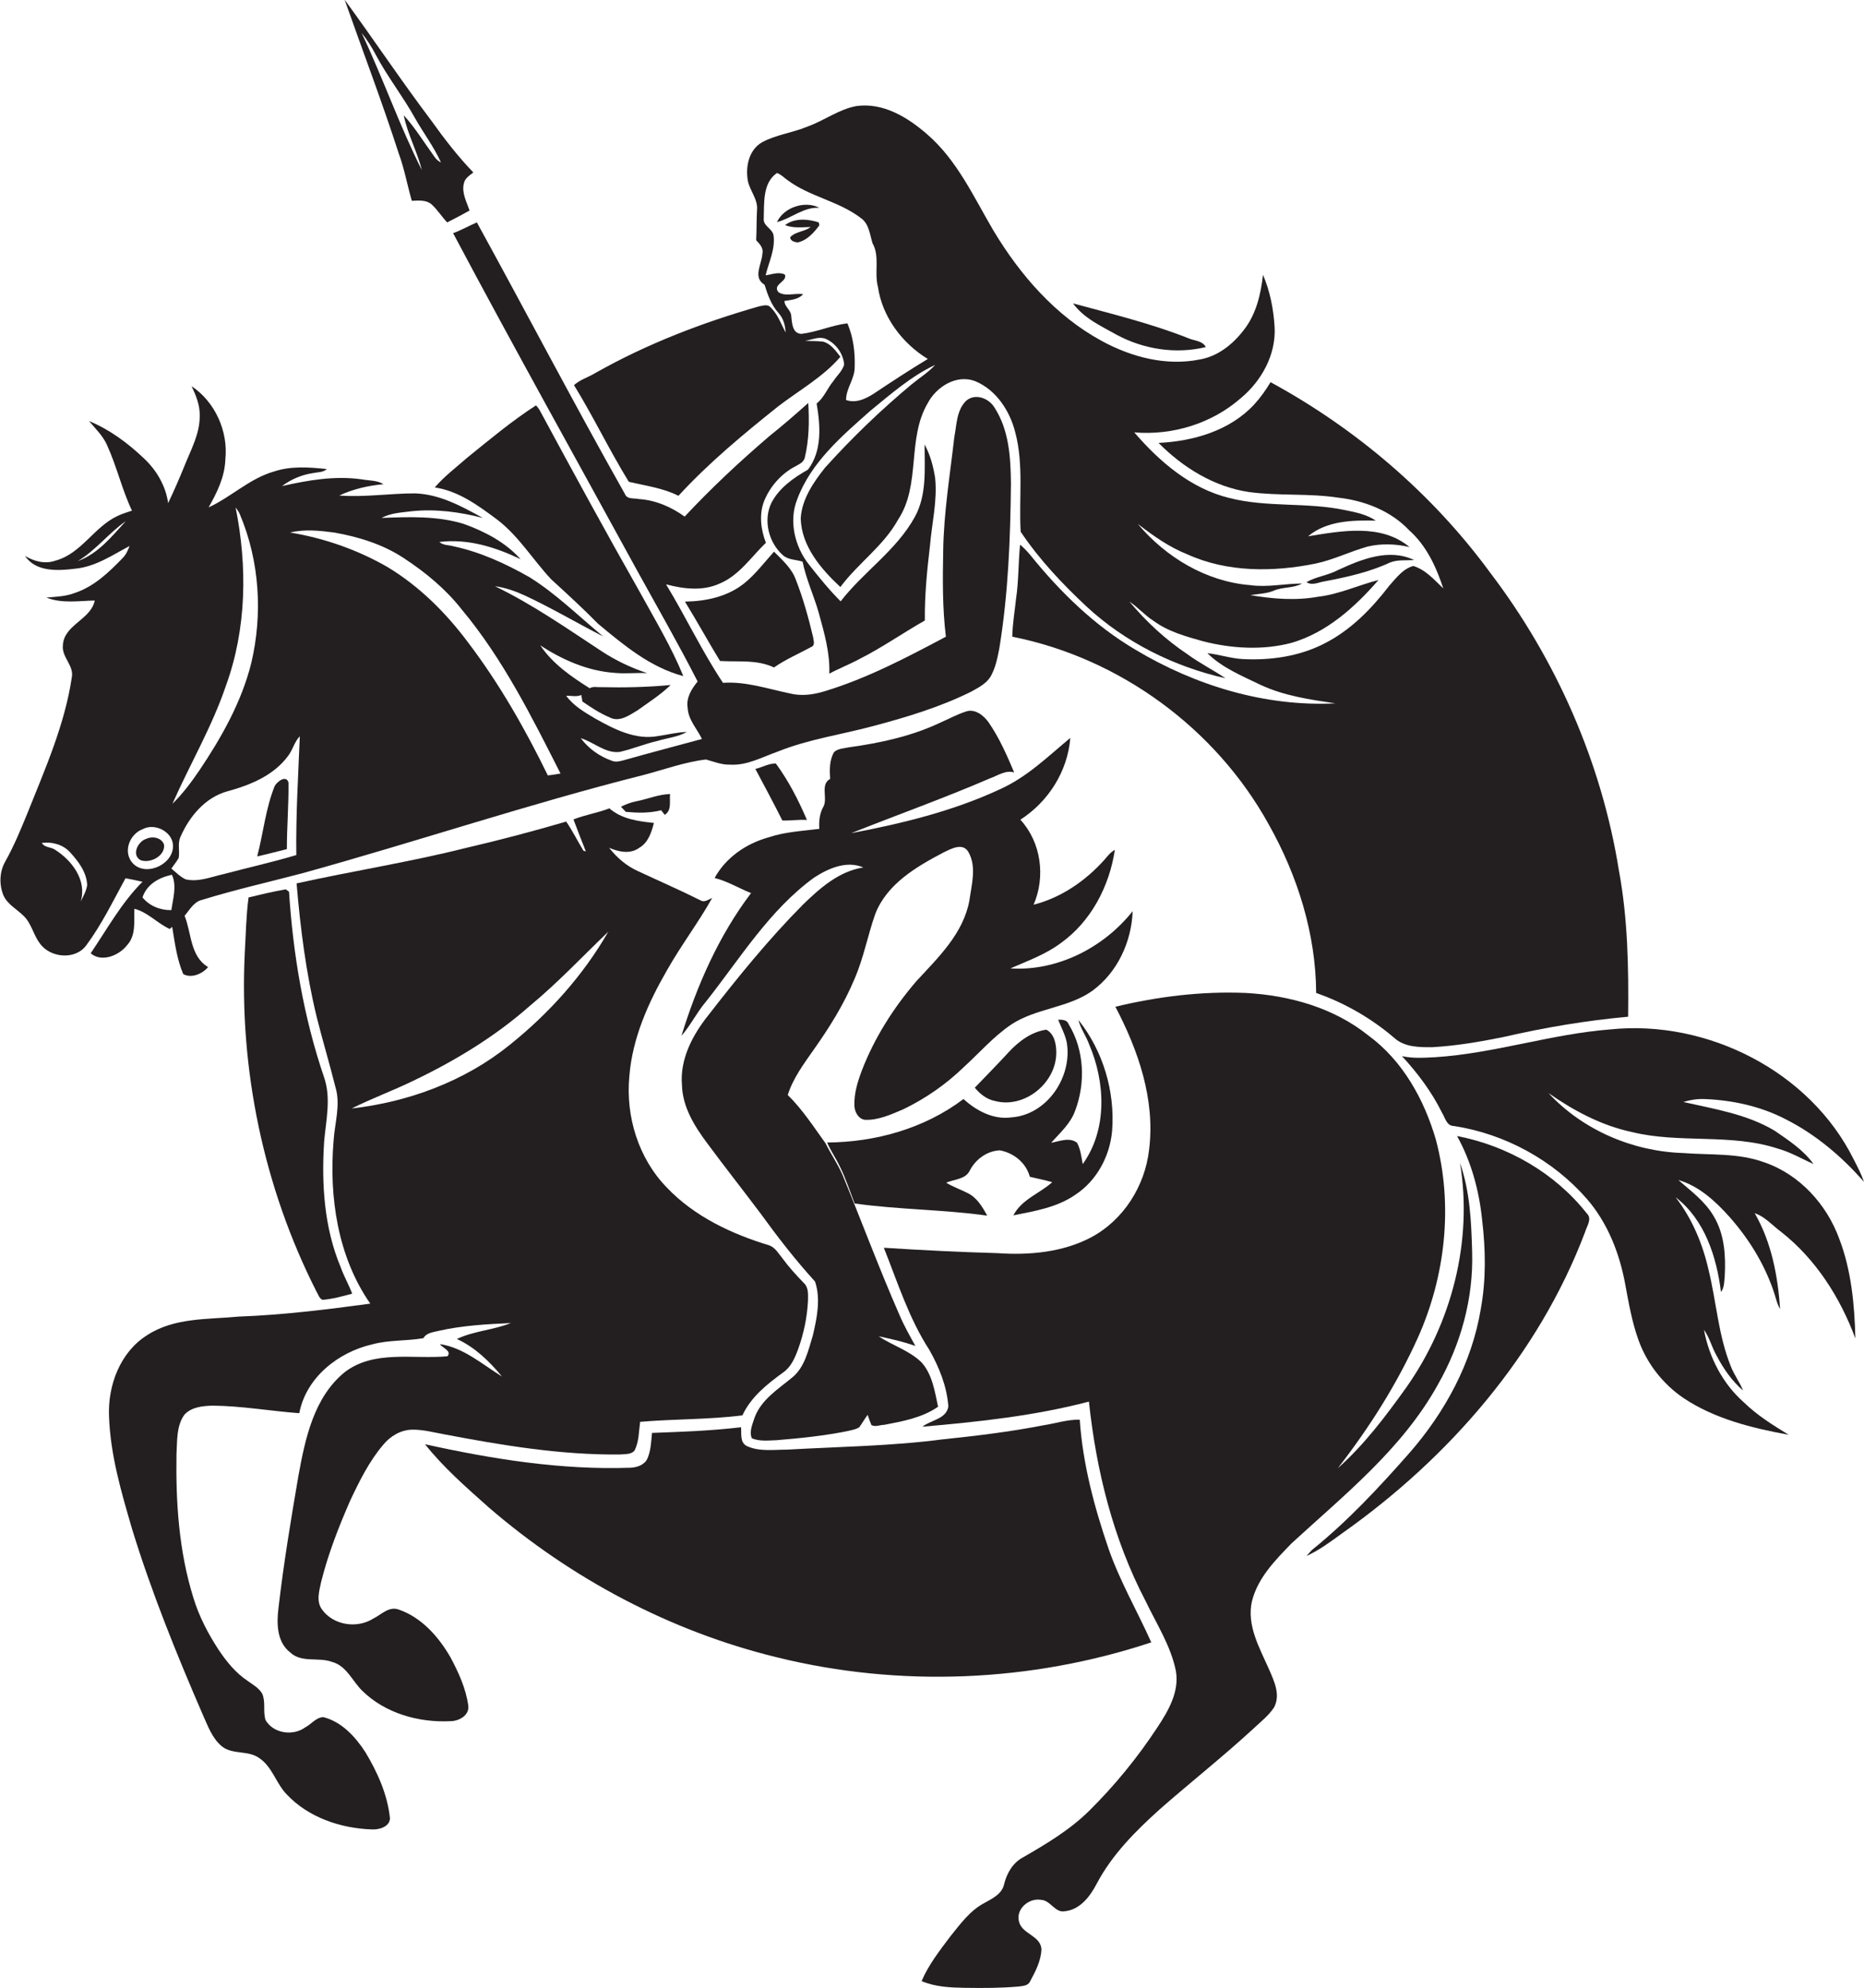
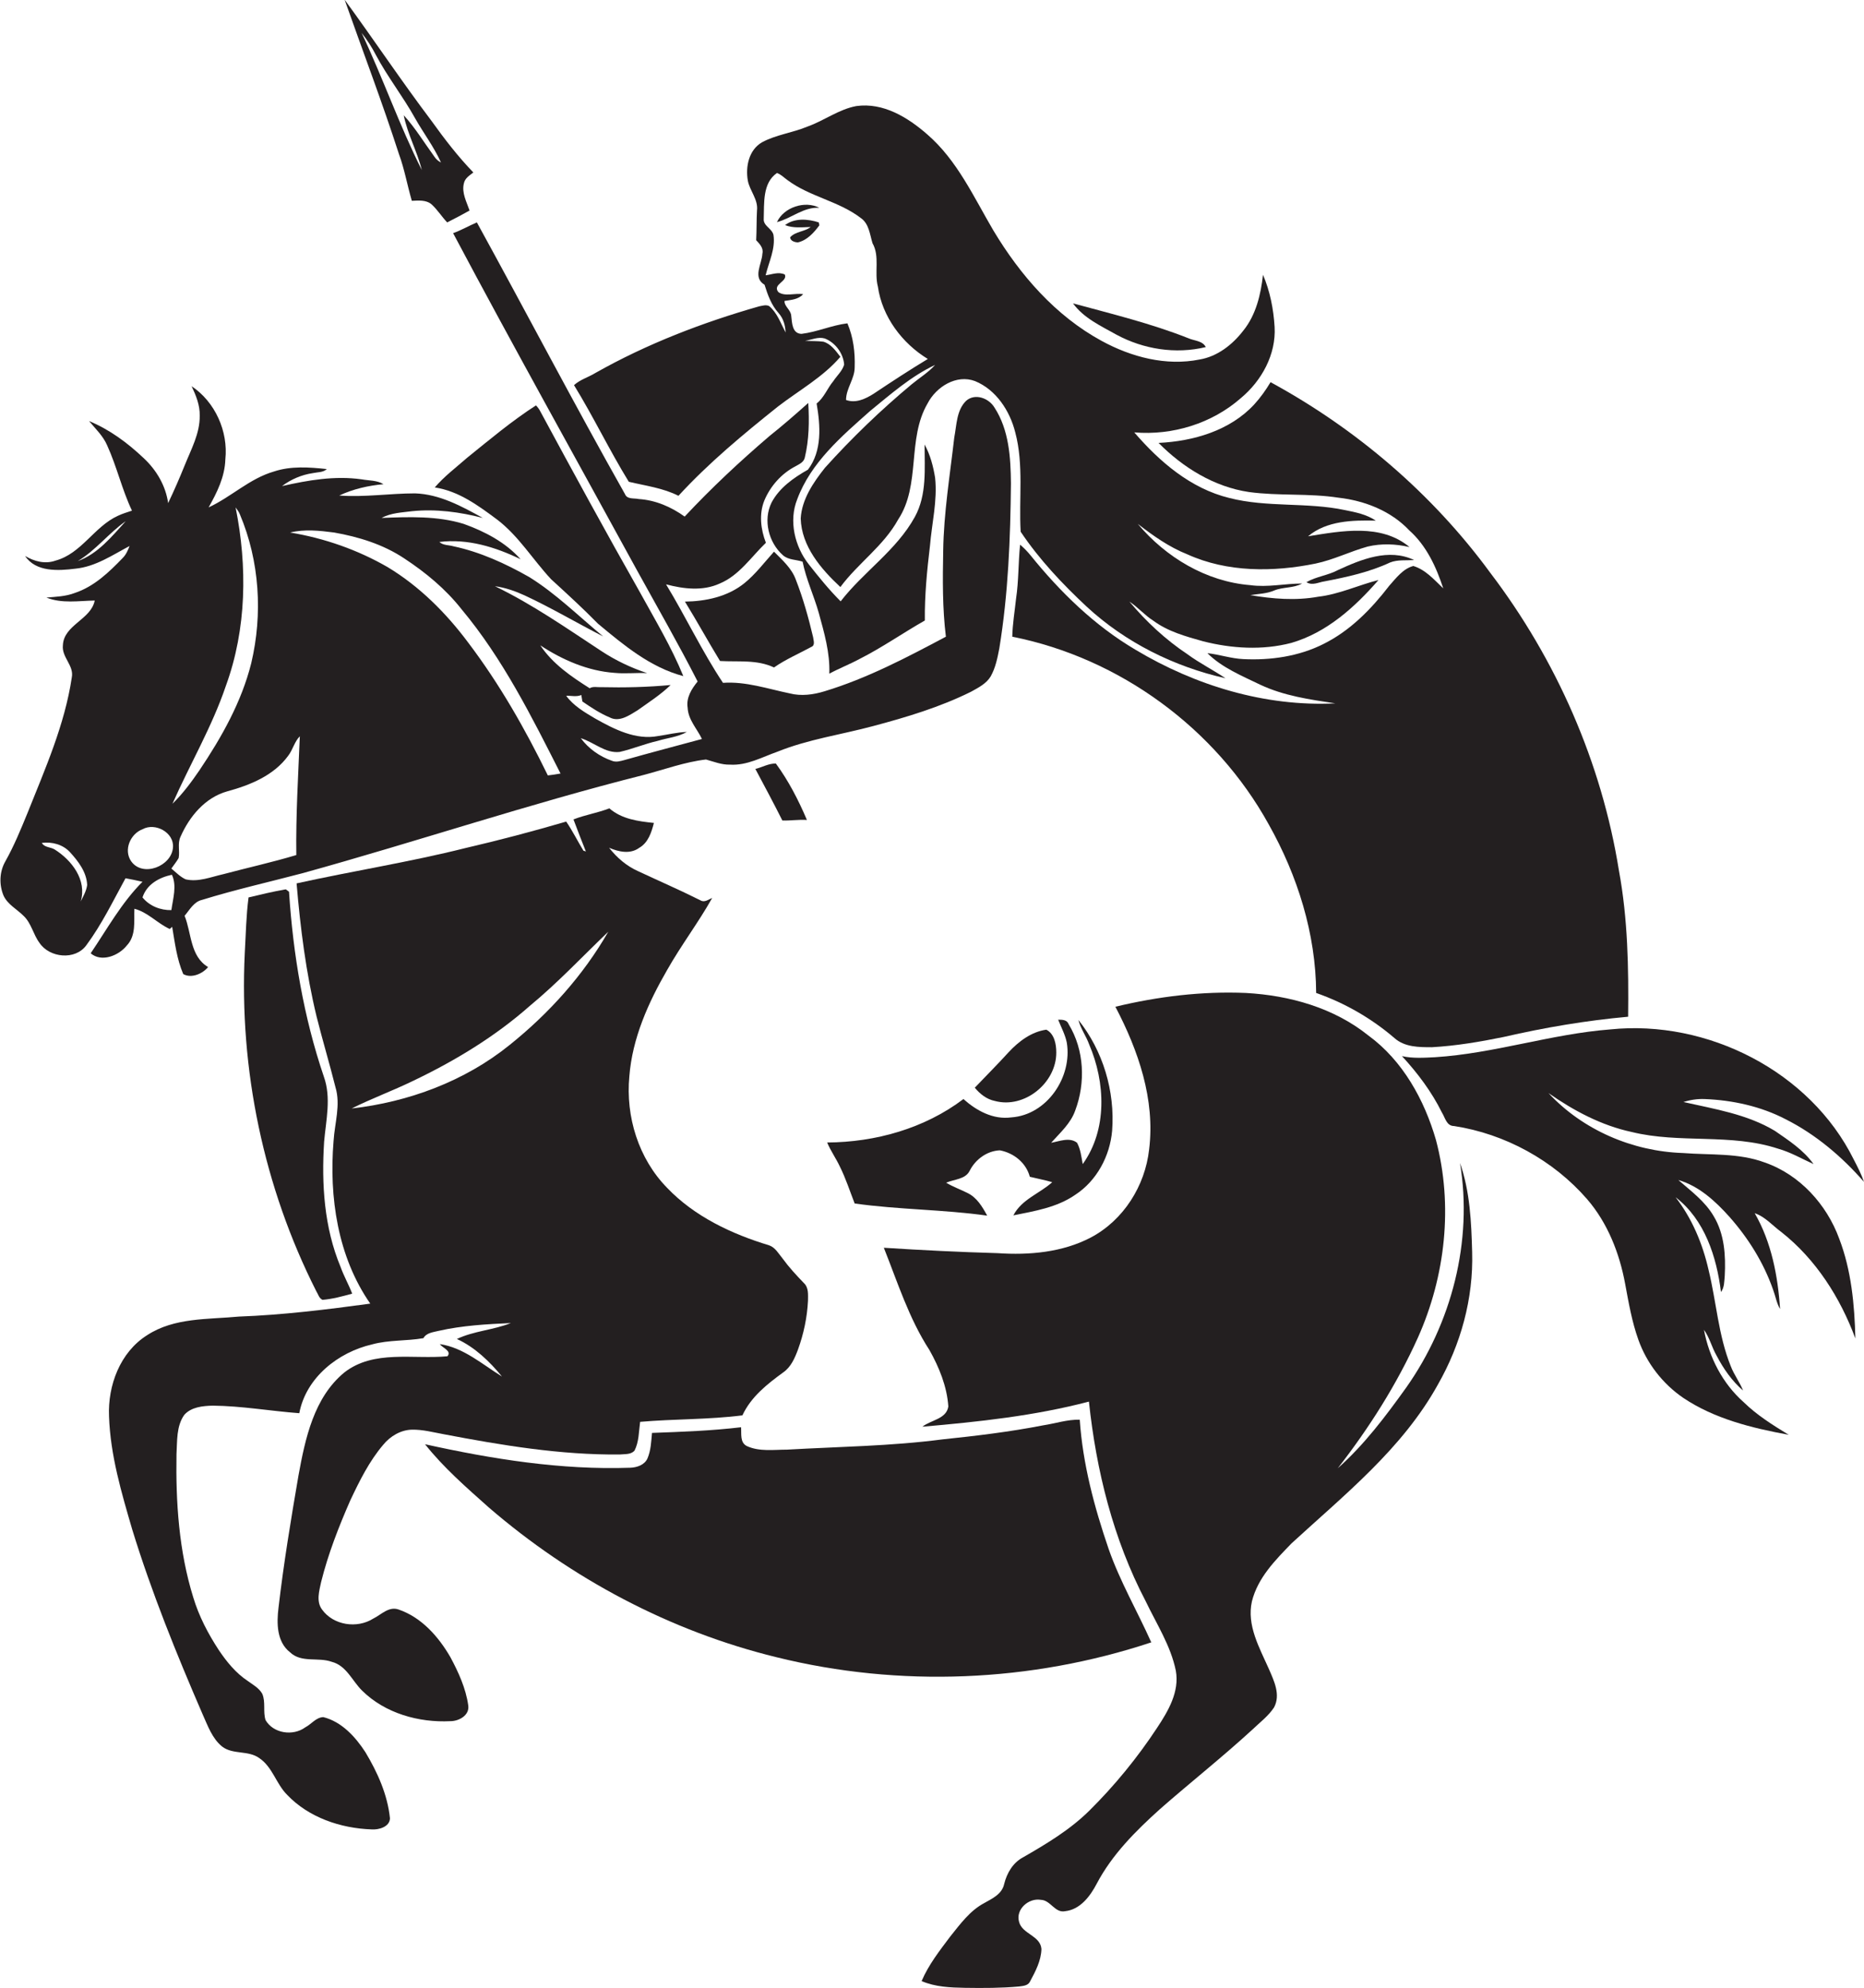
<svg xmlns="http://www.w3.org/2000/svg" version="1.1" id="Layer_1" x="0px" y="0px" viewBox="0 0 690.7 736.5" enable-background="new 0 0 690.7 736.5" xml:space="preserve">
  <g>
    <path fill="#231F20" d="M152.6,74.4c2.5-0.1,5.3-0.4,7.3,1.3c2.2,2,3.8,4.6,5.8,6.7c2.8-1.4,5.6-2.9,8.3-4.4   c-1.1-3.2-3-6.6-2.1-10.1c0.4-1.9,2.1-2.9,3.5-4c-5.7-5.9-10.7-12.4-15.5-19.1c-11.1-14.7-21.3-30-32.2-44.9   c6.7,19,13.9,37.9,20.1,57.1C149.9,62.7,150.9,68.6,152.6,74.4z M139.3,20.4c4.3,8.1,10,15.3,14.5,23.4c3.1,5.5,7,10.6,9.6,16.4   c-1-0.5-1.8-1.2-2.4-2.1c-3.8-5.2-7.1-10.7-11.4-15.4c1.4,7,5,13.4,6.7,20.3c-8.3-16.5-14.4-34.1-22.3-50.8   C136,14.7,137.8,17.5,139.3,20.4z" />
    <path fill="#231F20" d="M303.6,77c-5.3-2.8-13.2-0.2-15.7,5.3C293.3,80.9,297.8,76.6,303.6,77z" />
-     <path fill="#231F20" d="M303.6,83.5c0-0.3-0.2-0.9-0.2-1.1c-4-1.3-9-1.7-12.5,1c3,1.2,6.3,0.8,9.5,0.7c-2.3,1.8-5.6,1.6-7.6,3.8   c0,1.4,1.8,1.9,2.9,1.9C299.1,89,301.6,86.2,303.6,83.5z" />
+     <path fill="#231F20" d="M303.6,83.5c0-0.3-0.2-0.9-0.2-1.1c-4-1.3-9-1.7-12.5,1c3,1.2,6.3,0.8,9.5,0.7c-2.3,1.8-5.6,1.6-7.6,3.8   c0,1.4,1.8,1.9,2.9,1.9C299.1,89,301.6,86.2,303.6,83.5" />
    <path fill="#231F20" d="M47,350.3c3.5-3.7,2.6-9,2.8-13.6c5,1.3,8.5,5.4,13.1,7.5l0.9-0.8c1,5.9,1.7,11.9,4.1,17.5   c3,1.7,7.2-0.1,9.2-2.6c-6.7-4-6.1-12.6-8.7-19c1.9-2.2,3.4-5.2,6.5-5.9c12.3-3.8,24.8-6.6,37.3-9.9   c42.3-11.7,83.9-25.7,126.4-36.4c7.6-2,15.2-4.8,23-5.7c2.9,0.8,5.8,2,8.9,1.9c6.3,0.4,11.9-2.8,17.6-4.8   c11.4-4.6,23.6-6.3,35.5-9.5c12.4-3.3,24.7-7,36.2-12.7c2.7-1.5,5.7-3,7.3-5.7c1.8-3.2,2.5-6.8,3.2-10.4   c3.3-20.2,4.1-40.7,4.3-61.1c-0.1-9.6-0.7-19.8-6.1-28.1c-2.1-3.5-7.2-5.4-10.5-2.5c-3.6,3.5-3.5,9-4.4,13.6   c-1.6,14-3.9,27.9-4.1,42c-0.2,10.6-0.3,21.3,1,31.8c-14.5,7.7-29.1,15.4-44.9,20.2c-4.2,1.3-8.7,1.9-13,0.8   c-8.2-1.7-16.3-4.5-24.7-3.9c-7.8-11.7-13.8-24.5-21.1-36.5c6.4,1.7,13.6,2.6,19.9-0.3c7.2-3,11.6-9.8,17.1-15.1   c-1.9-4.9-2.6-10.6-0.6-15.6c2.2-5.3,6.3-10,11.5-12.7c1.4-0.8,3.1-1.5,3.5-3.2c1.6-6.6,1.7-13.5,1.3-20.3   c-4.7,4.2-9.4,8.3-14.3,12.2c-11,9.4-21.6,19.3-31.5,29.9c-5-3.6-10.8-6.1-17-6.5c-1.7-0.4-4.3,0.2-5.1-1.8   c-18.8-33.3-36.5-67.2-54.9-100.7c-3,1.3-5.8,2.9-8.8,4c22.3,42,45.5,83.5,68.3,125.2c7.5,13.6,15.2,27,22.3,40.9   c-2.2,2.7-4.3,6-3.7,9.7c0.2,4.5,3.5,7.8,5.3,11.6c-9.6,2.6-19.2,5.1-28.7,7.8c-1.5,0.4-3.1,0.9-4.6,0.3c-4.6-1.6-8.7-4.5-11.6-8.4   c4.9,1.5,9.1,5.7,14.4,5.1c4.8-1.1,9.3-3,14.1-4.1c3.6-1.1,7.4-1.4,10.8-3.3c-3.6,0.1-7.1,1-10.6,1.5c-8.3,1.6-16.3-2.5-23.4-6.5   c-3.9-2.3-8-4.7-10.7-8.4c1.8-0.1,3.8,0.5,5.6-0.3c0.1,0.6,0.3,1.8,0.4,2.4c3.2,2.2,6.5,4.4,10.1,5.9c3.6,1.9,7.3-0.8,10.3-2.6   c4.2-3,8.6-5.8,12.3-9.4c-8.5,0.8-17.2,1-25.7,0.8c-1.4,0.1-3-0.4-4.3,0.4c-6.8-4.3-13.7-9-18.3-15.9c8.2,5.4,17.6,9.5,27.5,10.2   c4,0.4,8.1-0.1,12.1,0.1c-6-2-11.7-4.7-17-8.2c-12.8-8.4-25.5-17.3-39.4-24c3.8,0.5,7.5,1.8,11,3.4c9.9,4.6,19.5,10.3,29.1,15.2   c-9-7.4-17.4-15.8-27.4-22c-8.8-5-18.2-9.3-28.1-11.4c-1.7-0.5-3.8-0.3-5.2-1.6c10.5-1.3,20.8,1.9,30.1,6.4   c-5.6-6.3-13.3-10.3-21.1-13.1c-9.8-3-20.3-2.6-30.4-2.2c3.5-1.9,7.5-2,11.3-2.5c8.8-0.9,17.7,0.3,26.2,2.5   c-7.8-4.3-16-8.8-25.1-9.1c-9.4,0-18.7,1.5-28.1,0.8c5.1-2.4,10.8-3.7,16.4-4.2c-2.4-1.5-5.4-1.3-8.1-1.8   c-9.9-1.4-19.8,0.3-29.5,2.5c3.3-2.5,7.3-4.2,11.4-4.8c1.8-0.4,3.8-0.2,5.2-1.5c-6.5-0.7-13.3-1.2-19.6,0.9   c-9,2.6-15.8,9.4-24.2,13.3c3.1-5.5,6-11.3,6.2-17.8c1.1-10.4-3.8-21.3-12.5-27.1c1.6,3.4,3.1,7,3,10.9c0.1,6.6-3.2,12.5-5.6,18.5   c-1.9,4.7-3.9,9.3-6.1,13.9c-0.9-6.4-4.3-12.2-9-16.6C47.2,164,40.5,159.1,33,156c2.4,2.9,5.2,5.5,6.7,9c3.6,7.9,5.5,16.4,9.2,24.2   c-1.8,0.6-3.5,1.1-5.2,1.9c-8.8,4-13.5,14-23.1,16.6c-3.9,1.4-7.9,0.3-11.3-1.7c4,6,12.3,5.5,18.6,4.7c7.4-0.7,13.7-5,20.1-8.4   c-0.6,1.6-1.3,3.2-2.5,4.4c-5.1,5.3-10.6,10.6-17.8,13c-3.4,1.3-7,1.4-10.5,1.7c5.7,2.3,12,1.2,17.9,1.1c-1.4,7.1-11.5,9-11.8,16.6   c-0.5,4.4,4.2,7.5,3.3,11.9c-2.6,17.5-9.9,33.9-16.4,50.2c-2.5,6.1-5,12.2-8.2,17.9c-2.2,3.8-2.4,8.6-0.7,12.7   c1.5,3.3,4.9,5,7.4,7.5c2.9,2.7,3.6,6.9,5.9,10c3.7,5.6,13.3,6.6,17.4,0.9c5.7-7.7,9.9-16.4,14.5-24.8c2.1,0.4,4.2,0.8,6.3,1.3   c-7.8,7.8-13.1,17.5-19.2,26.5C37.5,356.6,43.9,354.2,47,350.3z M28.8,207.9c6.7-4,11.5-10.4,17.8-14.8   C41.4,198.8,36.3,205.2,28.8,207.9z M29.9,334c2.4-7.9-3.3-15.3-9.7-19.3c-1.5-0.9-3.8-0.7-4.7-2.4c3.8-0.5,7.8,0.6,10.4,3.4   c3.1,3.4,6.2,7.4,6.4,12.2C32,330.1,30.9,332,29.9,334z M63.5,337.2c-4,0.1-8.1-1.5-10.7-4.7c1.6-4.9,6.2-7.4,10.9-8.4   C65.6,328.2,64.1,332.9,63.5,337.2z M123.8,197.3c9.1,1.6,18.2,4.4,26,9.6c7.9,5.2,15.3,11.3,21.2,18.8   c15.3,18.3,26,39.8,36.7,60.9c-1.6,0.3-3.1,0.5-4.7,0.7c-8.4-17.2-17.9-33.9-29.5-49.2c-8.2-11-18.1-20.9-29.9-28   c-11.1-6.4-23.4-10.7-36.1-12.8C112.9,196,118.4,196.6,123.8,197.3z M106.8,280c1.7-2.2,2.3-5.2,4.3-7.2c-0.6,14.7-1.5,29.3-1.3,44   c-9,2.7-18.1,4.7-27.1,7.1c-4.5,1-9.2,3-13.9,1.9c-2-0.9-3.6-2.6-5.3-4c0.9-1.3,1.9-2.5,2.7-3.9c0.5-2.6-0.5-5.4,0.7-7.9   c3.3-7.5,9.1-14.5,17.3-16.8C92.7,290.9,101.5,287.3,106.8,280z M83.7,254.1c7.7-21.1,8-44.3,3.6-66.1c0.6,0.8,1.2,1.6,1.6,2.6   c7.3,17.3,8.5,36.9,4.2,55.1c-3.6,14.4-11,27.5-19.2,39.7c-3,4.4-6.2,8.7-10,12.4C70.4,283.1,78.6,269.2,83.7,254.1z M48.6,319.1   c-2.9-4.2-0.3-10.2,4.3-11.9c4.6-2.5,11.6,1.2,11.2,6.7C63.7,320.9,52.9,325.2,48.6,319.1z" />
-     <path fill="#231F20" d="M374.4,358.8c6.4-2.8,13.1-5.2,18.7-9.4c11.2-8,18-21.1,20-34.5c-1.6,0.8-2.7,2.3-3.9,3.7   c-7,7.8-16,14-26.2,16.6c4.5-10.4,2.8-23.1-4.9-31.5c10.4-6.7,17.5-17.9,18.5-30.3c-8.2,6.8-15.9,14.4-25.8,18.9   c-17.5,8.2-36.5,12.8-55.4,16.4c17.1-6.8,34.5-13,51.4-20.3c2.9-1,5.8-3.2,9-2.2c-2.7-6.4-5.5-12.8-9.5-18.6c-1.8-2.5-5-5.1-8.3-4   c-3.4,1.1-6.5,2.8-9.7,4.2c-10.6,5-22.2,7.5-33.8,9.1c-1.8,0.4-3.9,0.4-5.4,1.7c-1.8,3-1.7,6.6-1.5,10c-3.7,2-0.9,7-2.4,10.1   c-1.5,2.6-1.8,5.5-1.6,8.4c-6.4,0.8-12.8,1.1-19,3.2c-8.2,2.3-15.7,7.5-19.8,15c4.8,1.2,9,3.8,13.5,5.6   c-11.9,15.7-20,34.1-25.8,52.9c3.4-3.9,5.7-8.7,9.1-12.7c12.6-15.9,23.4-33.8,40-45.9c5.2-3.4,12.1-6.5,18.3-3.8   c-9,1.4-16,7.6-22.3,13.7c-12.8,12.9-24.3,27.1-35.4,41.4c-5.7,7.2-10.3,16.1-9.5,25.5c0.2,8.1,4.6,15.2,9.3,21.5   c6.5,8.8,13.3,17.4,19.9,26.2c6.3,8.7,12.9,17.2,20.1,25.1c2.2,6.4,0.7,13.6-0.8,20c-1.7,5.5-3,11.9-7.8,15.7   c-5.1,4.2-11.2,8-13.7,14.5c-0.8,2.5-2.2,5.4-1.1,7.9c2.9,1.2,6.1,0.8,9.1,0.7c8.7-0.7,17.4-1.6,26-3.3c1.6-0.4,3.3-0.6,4.7-1.5   c1.1-1.5,2-3.1,3.1-4.6c0.4,1.3,0.9,2.5,1.4,3.8c1.5,0.8,3.2-0.1,4.8-0.1c6.8-1.3,14-2.6,19.9-6.7c-1.2-5.6-2.1-11.8-6-16.3   c-4.5-4.5-10.8-6.3-16-9.8c4.6,1,9.2,2,13.6,3.6c-2.1-3.8-4.2-7.5-5.9-11.5c-7.5-17.1-14-34.6-21.1-51.9c-1.8-4.1-4.3-7.7-6.3-11.7   c-4.4-6.1-8.6-12.6-14-17.9c2-6.3,6-11.6,9.7-16.9c5.8-8.2,11.1-16.7,15-26c3.4-7.8,4.9-16.1,7.7-24.1   c4.3-11.2,15.3-17.6,25.4-22.9c2.7-1.3,7-3.7,9.1-0.2c3.2,5.5,1.2,12.2,0.4,18.1c-2.3,12.3-11.6,21.1-19.7,29.9   c-8.4,9.8-15.4,20.8-20.1,32.9c-1.6,4.3-3,8.7-2.8,13.3c0.1,2.2,1.5,4.8,3.9,5.1c5,0.2,9.7-2,14.2-3.9c8.3-4,15.9-9.3,22.5-15.7   c5.8-5.3,11-11.3,17.5-15.7c9.2-6.1,21.2-6.1,30.2-12.6c9.2-6.8,14.4-18.1,14.8-29.4C408.9,351.2,391.7,359.9,374.4,358.8z" />
    <path fill="#231F20" d="M299,303.8c-3.1-7.3-6.8-14.5-11.5-20.9c-2.6-0.1-5.1,1.4-7.6,2c3.4,6.4,6.8,12.7,10,19.1   C292.9,304.1,295.9,303.6,299,303.8z" />
    <path fill="#231F20" d="M166.9,614c-4.4-7.6-10.7-14.8-19.3-17.7c-3.6-1.2-6.4,2-9.3,3.4c-6,3.8-14.8,2.5-19-3.4   c-2.2-3-1-6.9-0.3-10.2c2.6-10.4,6.5-20.4,10.8-30.2c3.4-7.2,7-14.5,12.2-20.6c2.6-3.2,6.5-5.5,10.6-5.6c4-0.1,8,1,11.9,1.7   c21.5,4.1,43.2,7.7,65.1,7.5c1.9-0.2,4.1,0.1,5.5-1.4c1.7-3.3,1.6-7.1,2.1-10.7c12.6-1.1,25.3-0.8,37.9-2.4   c3.2-6.9,9.2-11.6,15.1-15.9c2.9-2,4.3-5.3,5.5-8.5c2.1-5.8,3.4-11.9,3.7-18.1c0-2.2,0.3-4.8-1.5-6.5c-2.8-2.9-5.5-5.8-7.9-9.1   c-1.5-1.8-2.7-4.1-5-4.9c-13.9-4.2-27.7-10.7-37.8-21.3c-10.6-10.8-15.4-26.4-14-41.3c1.1-14.1,7-27.3,14-39.4   c5.2-9.2,11.6-17.6,16.7-26.7c-1.3,0.5-2.8,1.8-4.3,0.9c-7.6-3.8-15.4-7.2-23.1-10.8c-4.3-1.9-7.9-5-10.8-8.7   c3.5,1.5,7.8,2.5,11.2,0c3.3-1.9,4.5-5.7,5.4-9.2c-5.8-0.6-11.9-1.4-16.5-5.4c-4.4,1.7-9,2.4-13.3,4.1c1.5,4,3,7.9,4.6,11.9   c-0.2-0.1-0.7-0.3-0.9-0.3c-2.2-3.6-4-7.3-6.4-10.8c-12.3,3.6-24.8,6.9-37.3,9.8c-20.7,5.2-41.8,8.5-62.6,13.1   c1.4,16.6,3.5,33.2,7.4,49.3c2.2,8.8,4.8,17.4,7,26.2c2,6.6-0.3,13.3-0.7,20c-1.7,20.7,1.5,42.8,13.6,60.2   c-16.2,2.2-32.4,4.2-48.7,4.8c-11.5,1.1-23.9,0.3-34,6.9c-10,6.3-14.6,18.6-14.1,30.1c0.5,14.4,4.6,28.2,8.6,41.9   c7.2,23.4,16.4,46.1,26.1,68.5c1.9,4.2,3.5,8.9,7.2,11.9c4,3.1,9.7,1.3,13.8,4.3c4.9,3.3,6.2,9.5,10.3,13.6   c8,8.4,19.8,12.4,31.3,12.8c2.6,0.2,6.7-0.9,6.8-4.1c-0.9-8.8-4.6-17-9.1-24.5c-3.7-5.7-8.8-11.3-15.6-13c-2.7,0.1-4.4,2.6-6.7,3.8   c-4.5,3.3-11.8,2.3-14.7-2.7c-1-3.1,0.1-6.6-1.2-9.7c-1.2-2.2-3.5-3.4-5.4-4.8c-4.4-2.9-7.8-7.1-10.7-11.4   c-4-6.1-7.4-12.6-9.5-19.6c-5.3-17.1-6.5-35.2-6.2-53c0.3-4.9-0.1-10.4,2.9-14.6c2.6-2.9,6.8-3.3,10.5-3.4   c10.8,0.1,21.4,2,32.1,2.8c2.5-13.2,14.4-22.6,27-25.5c6.2-1.7,12.7-1.2,19-2.3c1.1-2,3.6-2.2,5.6-2.7c8.8-2,17.9-2.5,26.8-2.9   c-6.5,2.6-13.7,2.9-20,5.9c6.6,3,12.1,8.3,16.7,13.9c-7.3-4.5-14.2-10.7-23-12c0.9,1.4,4.5,2.5,2.8,4.5c-12.7,1.2-27.3-2.5-38.2,6   c-11.3,9.3-14.5,24.5-17,38.2c-2.8,16.3-5.5,32.6-7.4,49c-0.7,5.7-0.7,12.6,4.3,16.5c4.2,4,10.4,1.7,15.4,3.5   c5.5,1.4,7.6,7.1,11.3,10.7c8.5,8.4,21,11.9,32.7,11.3c3.2,0,7.2-2.2,6.6-5.9C172.6,625.5,169.9,619.6,166.9,614z M188.8,387.2   c-16.6,13.4-37.4,21.1-58.5,23.5c7.4-3.7,15.3-6.6,22.7-10.2c15.5-7.4,30.4-16.4,43.3-27.8c10.3-8.5,19.5-18.3,29.1-27.5   C216.1,361.4,203.4,375.5,188.8,387.2z" />
-     <path fill="#231F20" d="M60.8,313c-0.9-2.7-4.3-3.3-6.6-2.2c-3.1,0.9-5.6,6-2.1,7.9C55.6,320,61.2,317.2,60.8,313z" />
    <path fill="#231F20" d="M478.6,571.8c19.6-18,41.1-35.1,54.2-58.8c8.5-14.9,13.2-31.9,12.7-49.1c-0.3-11.1-0.8-22.5-4.5-33   c4.8,29-3.1,59.4-20,83.3c-7.6,10.6-15.5,21.1-25.3,29.8c11.6-14.9,21.9-31.1,29.7-48.4c10.2-22.8,13.1-49,6.7-73.2   c-4.3-14.9-12.3-29.4-25-38.7c-12.8-10.3-29.2-14.9-45.4-15.8c-16.3-0.7-32.6,1.3-48.4,5.1c8.5,16.2,14.8,34.4,12.5,52.9   c-1.5,13.5-9.5,26.2-21.6,32.6c-10.5,5.5-22.8,6.6-34.5,5.8c-14.1-0.4-28.1-1.1-42.2-2c5.1,12.8,9.3,26.2,16.9,37.9   c3.6,6.4,6.5,13.5,7,20.9c-0.7,4.7-6.5,5-9.6,7.5c20.7-1.8,41.5-4,61.7-9.3c2.7,25.5,9,51,21,73.9c4,8.4,9.3,16.5,11.2,25.8   c1.4,7.8-2.8,14.9-6.9,21.1c-7.3,11.1-15.8,21.5-25.2,30.8c-7.2,7.1-15.9,12.3-24.6,17.3c-3.7,2-5.9,5.8-6.9,9.8   c-0.8,3.8-4.4,5.4-7.4,7.1c-5.3,2.8-8.9,7.8-12.6,12.4c-3.9,5.2-8,10.4-10.6,16.5c5.1,2.2,10.7,2.4,16.1,2.5   c6.7,0.1,13.4,0.1,20-0.5c1.5-0.2,3.4-0.3,4.1-1.9c2-3.7,4.1-7.7,4.2-12c-0.4-5-7.2-5.5-8.3-10.1c-1.3-4.6,3.6-8.9,8.1-8.1   c3.6,0.1,5.2,5,9,4.2c5.6-0.6,9.3-5.6,11.7-10.2c5.7-10.8,14.4-19.5,23.4-27.6c11.4-10,23.3-19.4,34.4-29.6   c2.7-2.6,5.8-4.9,7.9-8.1c2.5-4.7,0-9.8-1.9-14.2c-3.5-7.9-8.3-16.2-6.3-25.1C466.1,584.5,472.6,578,478.6,571.8z" />
    <path fill="#231F20" d="M375.5,450.3c7.9-1.6,16.1-2.9,22.9-7.6c8-5.2,12.9-14.4,13.7-23.8c1.1-14.6-3.4-29.6-12.5-41   c0.8,3.2,2.9,6,4,9.1c6,14,6.8,31.5-2.4,44.3c-0.5-2.7-0.8-5.5-2.1-7.9c-2.8-2.2-6.6-0.5-9.6,0c3.3-3.7,7.2-7.1,8.9-11.9   c3.9-10.3,3.4-22.5-2.4-32c-0.6-1.7-2.4-1.7-3.9-1.7c1.1,2.8,2.6,5.5,3.2,8.5c2.1,12.7-7.3,26.8-20.6,27.7   c-6.7,0.9-12.9-2.5-17.7-6.8c-14.4,10.9-32.6,16-50.5,16.1c1.3,3.1,3.3,5.9,4.7,8.9c2.2,4.4,3.7,9.1,5.5,13.7   c16.3,2.3,32.8,2.2,49.1,4.5c-1.8-3.3-3.8-6.7-7.3-8.4c-2.6-1.3-5.4-2.3-7.9-3.8c2.9-1.3,7.1-1.2,8.7-4.4c2.1-4.2,6.4-7.4,11.2-7.6   c5.2,1,9.7,4.6,11.1,9.8c2.8,0.7,5.6,1.2,8.3,2C385.3,442.2,378.6,444.3,375.5,450.3z" />
    <path fill="#231F20" d="M653.9,430.7c-9.7-3.6-20.2-2.7-30.3-3.5c-18.6-0.6-37.1-8.5-49.8-22.2c9.3,6.5,19.6,12,30.8,14.4   c17.8,4.4,36.7,0.4,54.3,6.2c4.6,1.3,8.7,3.7,13.1,5.7c-3.7-5.2-9.1-8.7-14.3-12.3c-10.3-6.2-22.4-8.1-33.9-10.7   c2.5-0.8,5.2-1.2,7.8-1.1c10.4,0.4,20.9,2.7,30.1,7.5c11.1,5.6,20.8,13.8,29,23.2c-1-2.9-2.4-5.6-3.8-8.3   c-16.2-32.7-54.3-51.9-90.2-48.2c-21.9,1.7-43,8.9-64.9,10.3c-4.1,0.2-8.3,0.5-12.3-0.4c5.8,6.3,11,13.2,14.8,20.9   c1.2,1.9,1.7,5,4.5,5c18.9,2.9,36.8,12.7,49.3,27.1c7.6,8.8,12,20,14.1,31.4c1.3,7,2.5,14,4.9,20.7c3.1,8.7,9,16.3,16.6,21.5   c11.6,7.8,25.5,11.2,39.1,13.7c-5.9-3.6-11.8-7.3-16.7-12.1c-7.8-6.9-12.8-16.6-14.7-26.8c2.1,2.9,2.9,6.5,4.7,9.6   c2.5,4.8,5.7,9.4,9.8,12.9c-1.3-3.2-3.4-5.9-4.6-9.1c-4.6-11.4-5.3-23.8-8.2-35.6c-2.2-9.7-6.1-19-12.2-26.9   c10.8,8.3,15.2,22.1,16.8,35.1c1.3-1.7,1.2-4,1.4-6c0.4-7.5-0.1-15.5-4.1-22.1c-3.2-5.5-8.4-9.3-13.1-13.4   c7.6,2.2,13.7,7.8,18.9,13.6c7,7.9,12.7,17,16.2,27c0.9,2.4,1.3,5,2.6,7.2c-0.8-12.2-3.2-24.8-9.4-35.5c3.9,1.3,6.6,4.6,9.9,7   c12.8,10.1,21.8,24.3,27.4,39.4c-0.3-12.5-1.5-25.3-6-37C676.9,446.3,666.9,435.2,653.9,430.7z" />
    <path fill="#231F20" d="M391.4,389.9c0-3-0.7-6.9-3.7-8.4c-5.6,0.8-10.3,4.4-14,8.4c-4.1,4.5-8.3,8.7-12.5,13.1   c1.9,2.3,4.4,4.3,7.4,4.9C379.6,410.9,391.5,401.2,391.4,389.9z" />
    <path fill="#231F20" d="M413.7,124c10,5.4,21.9,7.3,33.1,4.6c-1.2-2.4-4.3-2.3-6.5-3.3c-13.9-5.5-28.4-9-42.7-12.9   C401.6,117.9,408,120.8,413.7,124z" />
    <path fill="#231F20" d="M251.4,183.7c11.2-12.2,24-22.8,36.9-33.1c7.8-6,16.7-10.9,23.1-18.4c-1.7-2.2-3.5-4.8-6.3-5.6   c-2.2-0.3-4.5-0.2-6.8-0.3c2.4-0.4,4.8-1.6,7.3-0.9c3.9,1.5,6.9,5.5,7.2,9.7c-0.7,2.4-2.7,4.1-4,6.1c-2.2,2.6-3.4,6.1-6.2,8.3   c1.4,8.2,2.1,17.5-3.2,24.5c-5.3,3-10.6,6.7-13.5,12.2c-3.2,6.5-1.1,14.8,4.2,19.5c2,1.8,4.9,1.6,7.3,2.4c1.3,6.5,4.2,12.6,6,19   c2,7.3,4.2,14.8,3.9,22.5c3.7-2,7.6-3.5,11.3-5.5c8.3-4.2,16-9.6,24.1-14.2c-0.1-9.3,0.8-18.5,1.9-27.7c0.7-8.4,2.8-16.7,1.9-25.2   c-0.7-4.3-1.8-8.5-3.9-12.3c0,9,0.9,18.6-3.6,26.8c-6.8,12.4-19,20.3-27.5,31.3c-4.3-4.3-8.1-9-11.8-13.7   c-5.2-6.6-7.5-16.1-4.3-24.1c5.1-13.7,16.5-23.4,27.1-32.8c7.6-6.2,15.1-12.8,24-17c-2.5,2.8-5.8,4.8-8.7,7.2   c-11.4,9.5-22.2,19.9-32.1,30.9c-4.3,5.4-8.6,11.7-9,18.8c0.3,10.3,7.5,18.7,14.7,25.4c6.5-8.8,16-15.2,21.4-25   c8.5-12.9,3.2-29.8,10.9-43c3.2-6.2,10.7-10.9,17.6-8.3c7.8,3.2,12.9,11,14.9,19c3.2,12,1.3,24.6,2,36.8   c6.9,10.3,15.5,19.4,24.5,27.8c14.4,13.3,32.4,22.2,51.4,26.5c-4.6-3.1-9.6-5.6-14.1-8.9c-8.1-5.4-15.3-12.1-21.5-19.5   c3.2,2.1,5.7,5.1,8.9,7.1c5.4,4,12,5.8,18.4,7.6c10.6,2.7,22,3.4,32.7,0.6c13.1-3.8,23.5-13.2,32.3-23.3   c-7.5,1.9-14.6,5.3-22.4,6.2c-8.3,1.5-16.9,0.8-25.1-0.6c3-0.5,6-0.5,8.8-1.7c3.4-1.4,7.1-0.8,10.4-2.6c-6.4,0-12.8,1.5-19.2,0.6   c-16.3-1.3-31.3-10.3-41.7-22.7c5.7,4.4,11.6,8.6,18.4,11.3c14.8,6.7,31.8,6.6,47.5,3.4c6.7-1.4,12.8-4.5,19.3-6.3   c5.1-1.2,10.4-1,15.5,0.2c-10.5-8.8-25.2-6-37.6-4c6.9-5.8,16.5-6,25.1-5.8c-3.4-2.3-7.4-3.1-11.4-3.9c-14.1-3-28.9-0.9-42.9-4.5   c-14.3-3.5-25.8-13.4-35.2-24.3c14.2,1.2,28.8-3.3,39.5-12.7c7.7-6.4,13.1-16.2,12.5-26.4c-0.4-6.6-1.7-13.2-4.3-19.3   c-0.8,7.3-2.6,14.9-7.3,20.7c-4,5.2-9.6,9.6-16.2,10.7c-12.4,2.5-25.3-0.9-36.3-6.9c-17.1-9.3-30.2-24.4-40.1-40.9   c-7.3-12.4-13.4-26-24.5-35.6c-7.2-6.3-16.3-11.9-26.3-10.5c-6.5,1.2-11.9,5.4-18.1,7.6c-5.5,2.3-11.6,3-16.8,5.8   c-4.9,2.8-6.2,9-5.3,14.2c0.7,3.8,3.9,7,3.4,11.1c-0.2,3.7-0.1,7.3-0.3,11c1.3,1.4,2.8,2.9,2.3,5c-0.2,3.9-3.7,8.8,0.8,11.5   c1.2,3.8,2.5,7.5,5.2,10.5c1.8,2,2.5,4.6,2.6,7.2c-1.8-3.4-3.1-7.3-6.1-9.8c-1.2-0.6-2.5-0.1-3.7,0.1c-21,6-41.6,13.9-60.7,24.7   c-2.6,1.6-5.6,2.4-7.9,4.5c7.2,11.7,13.1,24.1,20.3,35.8C239.3,180,245.7,180.8,251.4,183.7z M290.7,111.5c2.4-0.4,5.1-0.5,6.9-2.5   c-3-0.5-6.8,1-9.2-0.8c-2.3-2.9,3.6-3.9,2.4-6.5c-2.3-1.1-4.8,0-7.1,0.3c1.2-5,3.7-9.8,2.9-15c-0.6-2.4-3.8-3.3-3.6-5.9   c0.2-5.8-0.5-13.3,4.9-17c1.5,0.5,2.7,1.8,4,2.7c8.2,6.1,18.9,7.7,27.1,14c3,2.1,3.3,6,4.3,9.3c2.8,4.9,0.6,10.8,2,16.1   c1.6,11.2,9,21,18.5,26.8c-6.8,4.1-13.5,8.5-20.1,12.9c-3,1.9-6.6,3.6-10.2,2.3c0-4.3,3.2-7.8,3.2-12.1c0.2-5.5-0.5-11.2-2.7-16.3   c-5.8,0.7-11.2,3.2-17,3.9c-3.5-0.1-3.5-4.1-3.8-6.6C293.1,114.8,290.6,113.6,290.7,111.5z" />
    <path fill="#231F20" d="M464.7,149.9c-9,9.7-22.6,13.6-35.4,14.2c9,9.1,20.6,16.3,33.5,18.2c11,1.5,22.2,0.4,33.2,2.1   c9.7,1.1,19.4,4.9,26.2,12.1c6.4,5.7,10,13.6,12.6,21.5c-3.4-3.2-6.5-6.9-11.1-8.3c-3.8,1-6.4,4.5-8.9,7.3   c-6.7,8.7-14.5,16.7-24.4,21.6c-9.1,4.6-19.6,6.1-29.7,5.6c-4.5-0.2-8.8-1.7-13.3-2.2c5.4,5.4,12.8,8.4,19.6,11.7   c8.7,4.1,18.4,5.5,27.8,6.9c-26,1.3-51.9-6.6-74.1-19.9c-15.1-8.9-27.8-21.3-38.8-34.9c-1.2-1.5-2.5-2.8-3.9-4   c-0.7,6.7-0.5,13.4-1.5,20c-0.5,4.7-1.3,9.4-1.4,14.1c39.8,7.9,75.4,34,95,69.5c10.7,19,17.5,40.6,17.6,62.5   c10.6,3.7,20.5,9.4,29,16.7c3.8,3.4,9.1,3.4,13.9,3.4c8.9-0.5,17.8-2,26.6-3.8c15.2-3.5,30.6-6.1,46.1-7.5   c0.2-18.1-0.1-36.3-3.4-54.1c-6.4-40-23.2-78.2-47.7-110.4c-21.4-29.2-49.6-53.3-81.4-70.6C469,144.6,467,147.4,464.7,149.9z" />
    <path fill="#231F20" d="M184.2,192.5c8,6.1,13.2,14.8,20,22.1c5.9,5.4,11.8,10.8,17.4,16.5c9.5,7.9,19.4,16.2,31.6,19.4   c-4.4-10.8-10.5-20.9-16.1-31.1c-12.6-22.2-24.8-44.6-36.9-67c-0.4-0.8-1-1.6-1.6-2.2c-9,5.8-17.2,12.7-25.5,19.4   c-4.1,3.6-8.5,6.9-12,11C169.9,181.9,177.2,187.3,184.2,192.5z" />
    <path fill="#231F20" d="M286.8,204.4c-3.6,4-6.8,8.3-11,11.7c-6.2,5-14.3,6.7-22,6.8c4.5,7.3,8.6,14.8,13,22   c6.7,0.4,13.7-0.6,20,2.4c4.3-3,9.2-5.1,13.8-7.6c1.6-0.6,0.8-2.5,0.7-3.6c-1.7-7.2-3.7-14.4-6.4-21.3   C293.4,210.6,289.9,207.5,286.8,204.4z" />
    <path fill="#231F20" d="M495.8,211.2c-3.7,2-8.1,2.4-11.7,4.5c2.2,1.4,4.5,0,6.7-0.3c8.3-1.6,16.6-3.4,24.3-7   c2.8-1.1,5.9-0.7,8.9-0.9C514.6,203,504.3,207.3,495.8,211.2z" />
-     <path fill="#231F20" d="M106.9,289.9c-0.9-2.9-4.2-0.3-5.1,1.3c-3.4,8.4-4.2,17.4-6.5,26.1c3.7-0.8,7.3-1.8,11-2.7   C106.3,306.3,107,298.1,106.9,289.9z" />
-     <path fill="#231F20" d="M235.7,296.9c-2,0.4-3.8,1.1-5.6,2c0.5,0.5,1.3,1.4,1.8,1.9c4.4,0.4,8.8,0.5,13.1-0.6   c0.3,0.4,1,1.3,1.3,1.7c2.7-1.6,1.7-5,2-7.7C244,294.3,239.9,296.1,235.7,296.9z" />
    <path fill="#231F20" d="M120,398.9c-7.5-22.1-11.4-45.3-12.9-68.5c-0.3-0.2-0.9-0.7-1.2-0.9c-4.6,0.8-9.2,1.9-13.8,3   c-0.9,6.8-1,13.7-1.4,20.6c-2.1,43.1,7,86.8,26.5,125.3c0.7,1.1,1,2.6,2.3,3.2c3.7-0.3,7.4-1.3,11-2.3c-1.3-3.4-3.1-6.5-4.3-9.9   c-6.1-14.6-7.1-30.7-6.1-46.4C120.8,415,122.8,406.7,120,398.9z" />
-     <path fill="#231F20" d="M539.9,420.9c5.3,9.5,8.2,20.3,9.3,31.1c1.3,10.9,1.5,22.1-0.5,33c-3.3,20-13.3,38.3-26.5,53.4   c-11.2,12.7-22.8,25.2-36.1,35.9c-0.5,0.5-1.5,1.7-2,2.2c4.9-2.2,9.2-5.5,13.5-8.6c39.3-27.8,72.5-65.9,89.7-111.3   c0.6-2.2,2.8-5,0.7-7C576.2,434.6,558.6,424.5,539.9,420.9z" />
    <path fill="#231F20" d="M426.6,608.5c-5.2-11.6-11.6-22.6-15.8-34.6c-5.3-15.5-9.6-31.5-10.7-47.9c-4.6-0.1-9,1.4-13.6,2.1   c-12.3,2.4-24.8,3.9-37.3,5.2c-19.1,2.5-38.4,2.7-57.6,3.8c-4.9,0-10.2,0.8-14.8-1.3c-2.7-1.3-2-4.6-2.2-7c-10.9,1.3-22,1.7-33,2.1   c-0.3,3.2-0.4,6.5-1.7,9.5c-1.1,2.4-3.9,3.3-6.3,3.4c-25.7,0.9-51.2-3.2-76.1-8.7c6.9,8.7,15.3,16,23.6,23.4   c30.6,26.4,67.3,45.9,106.6,55.5C333.3,625.3,382,623.3,426.6,608.5z" />
  </g>
</svg>